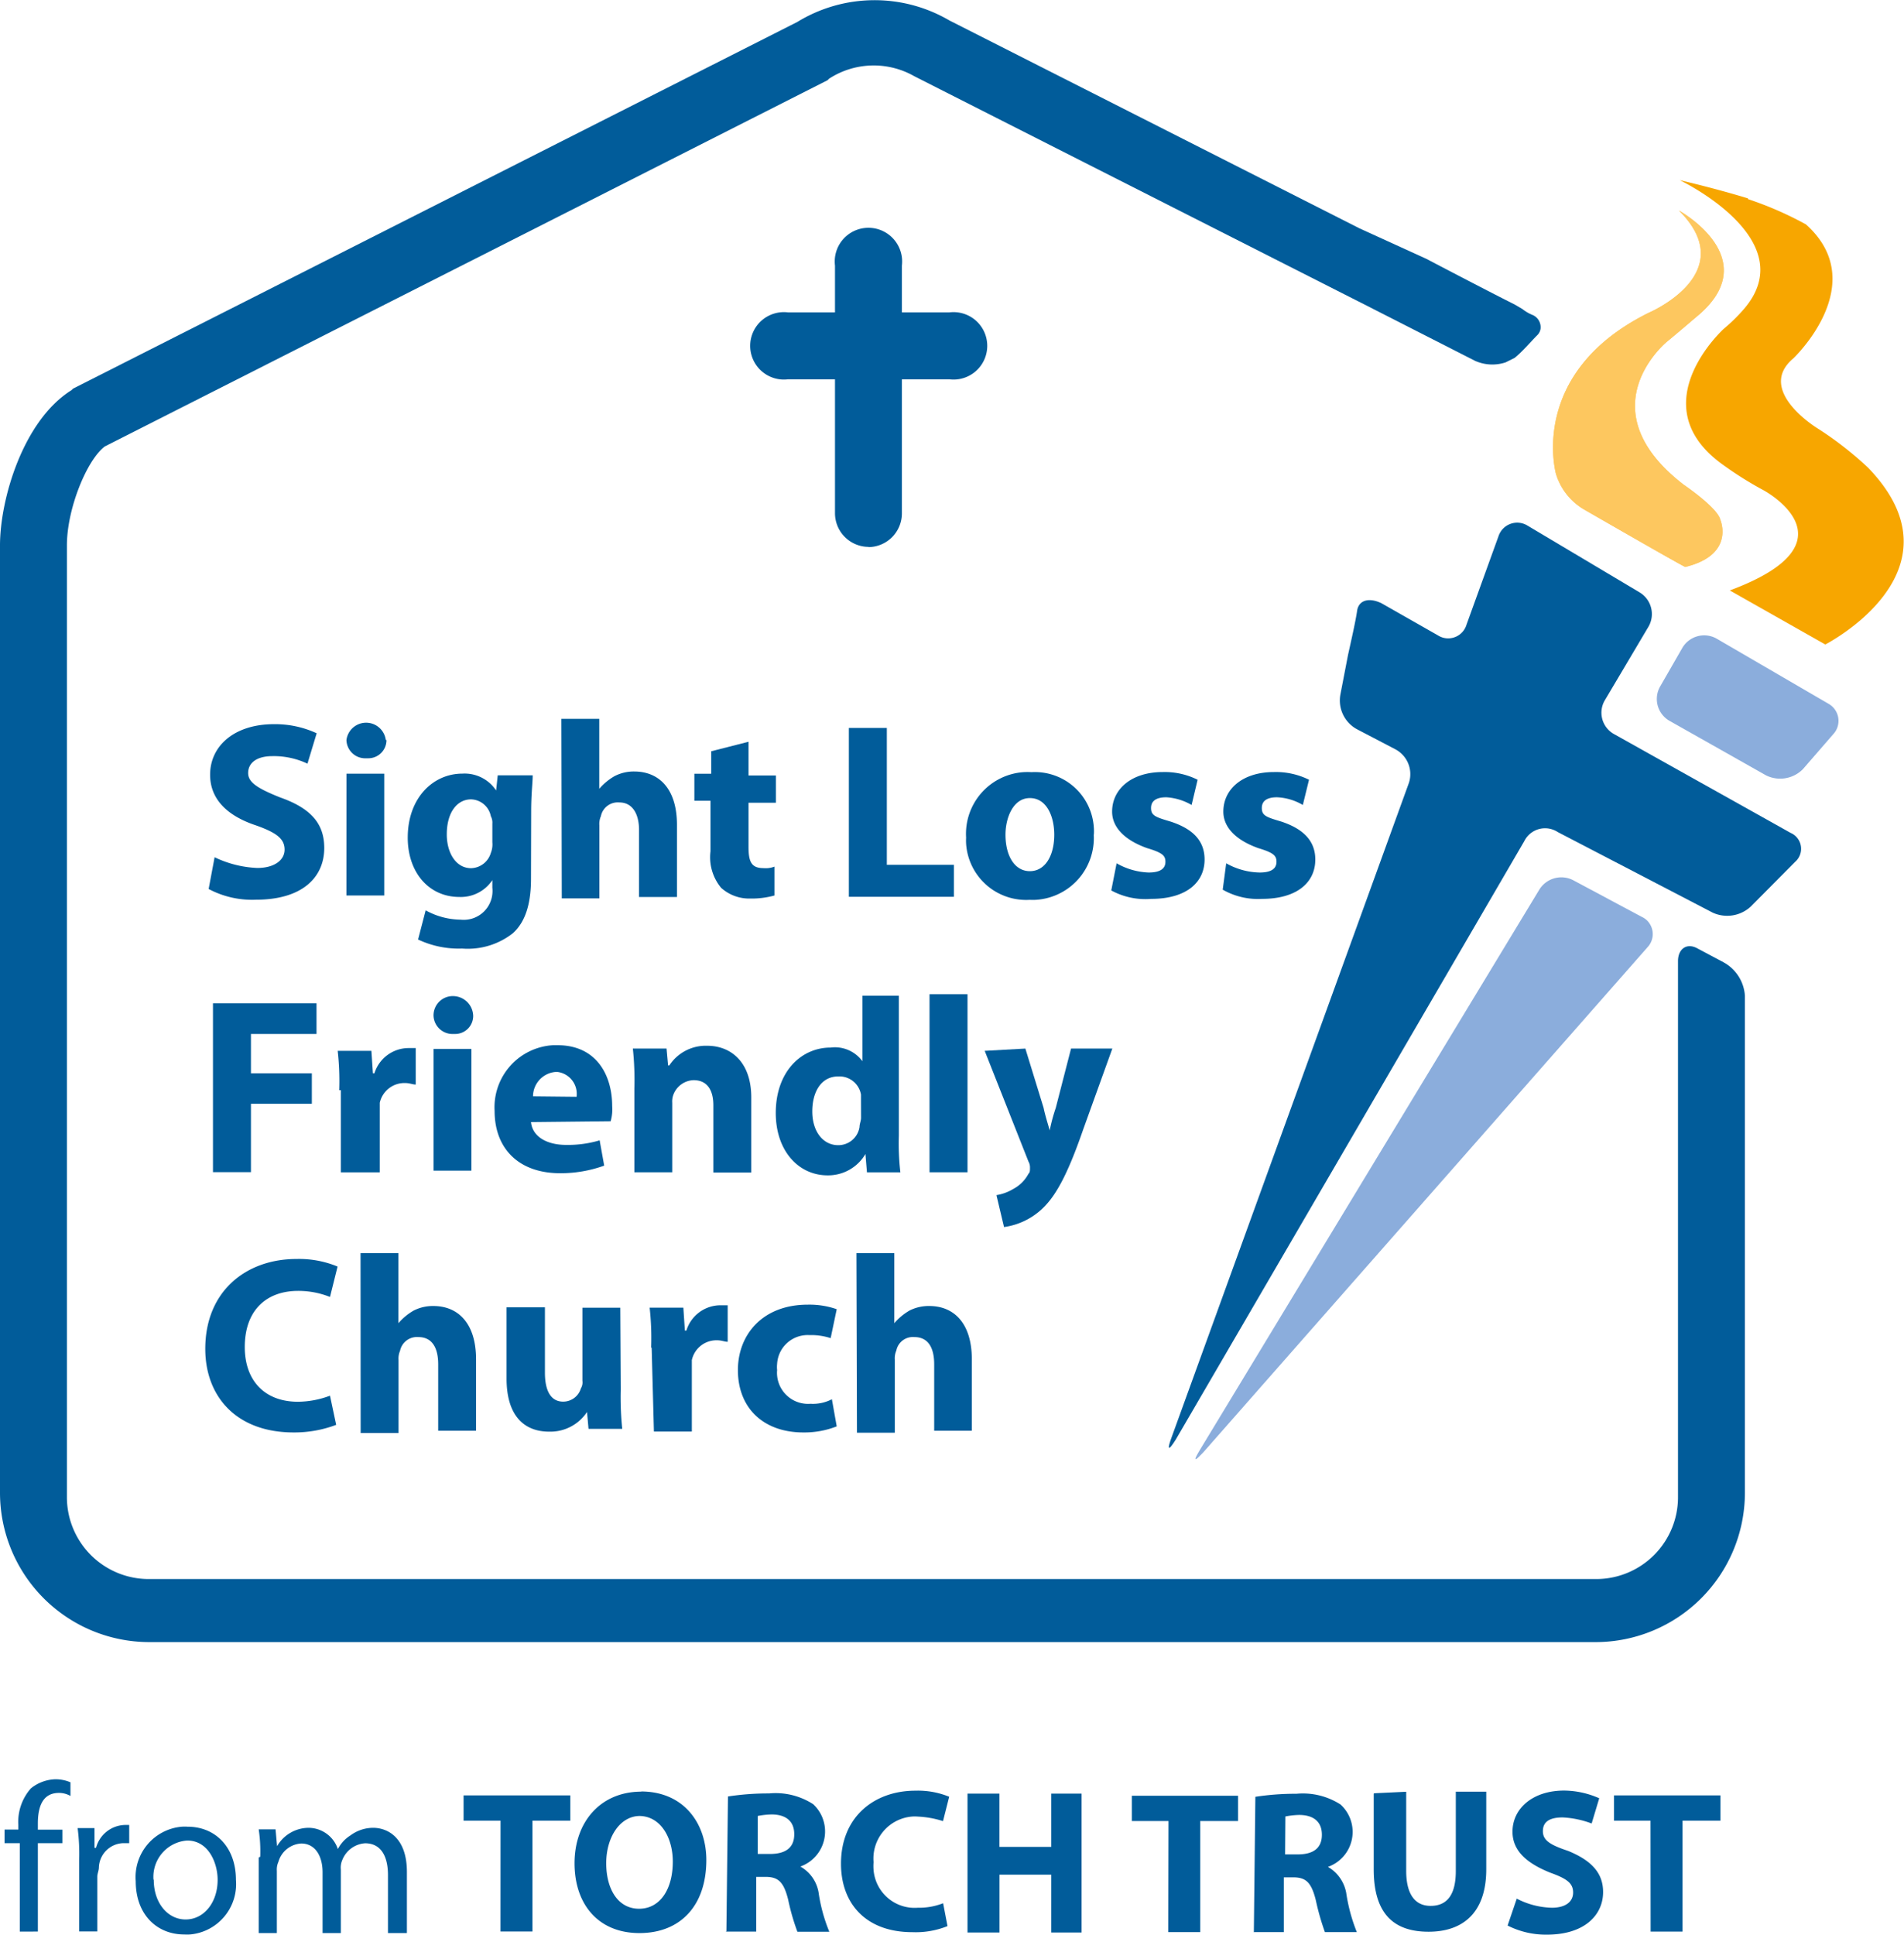
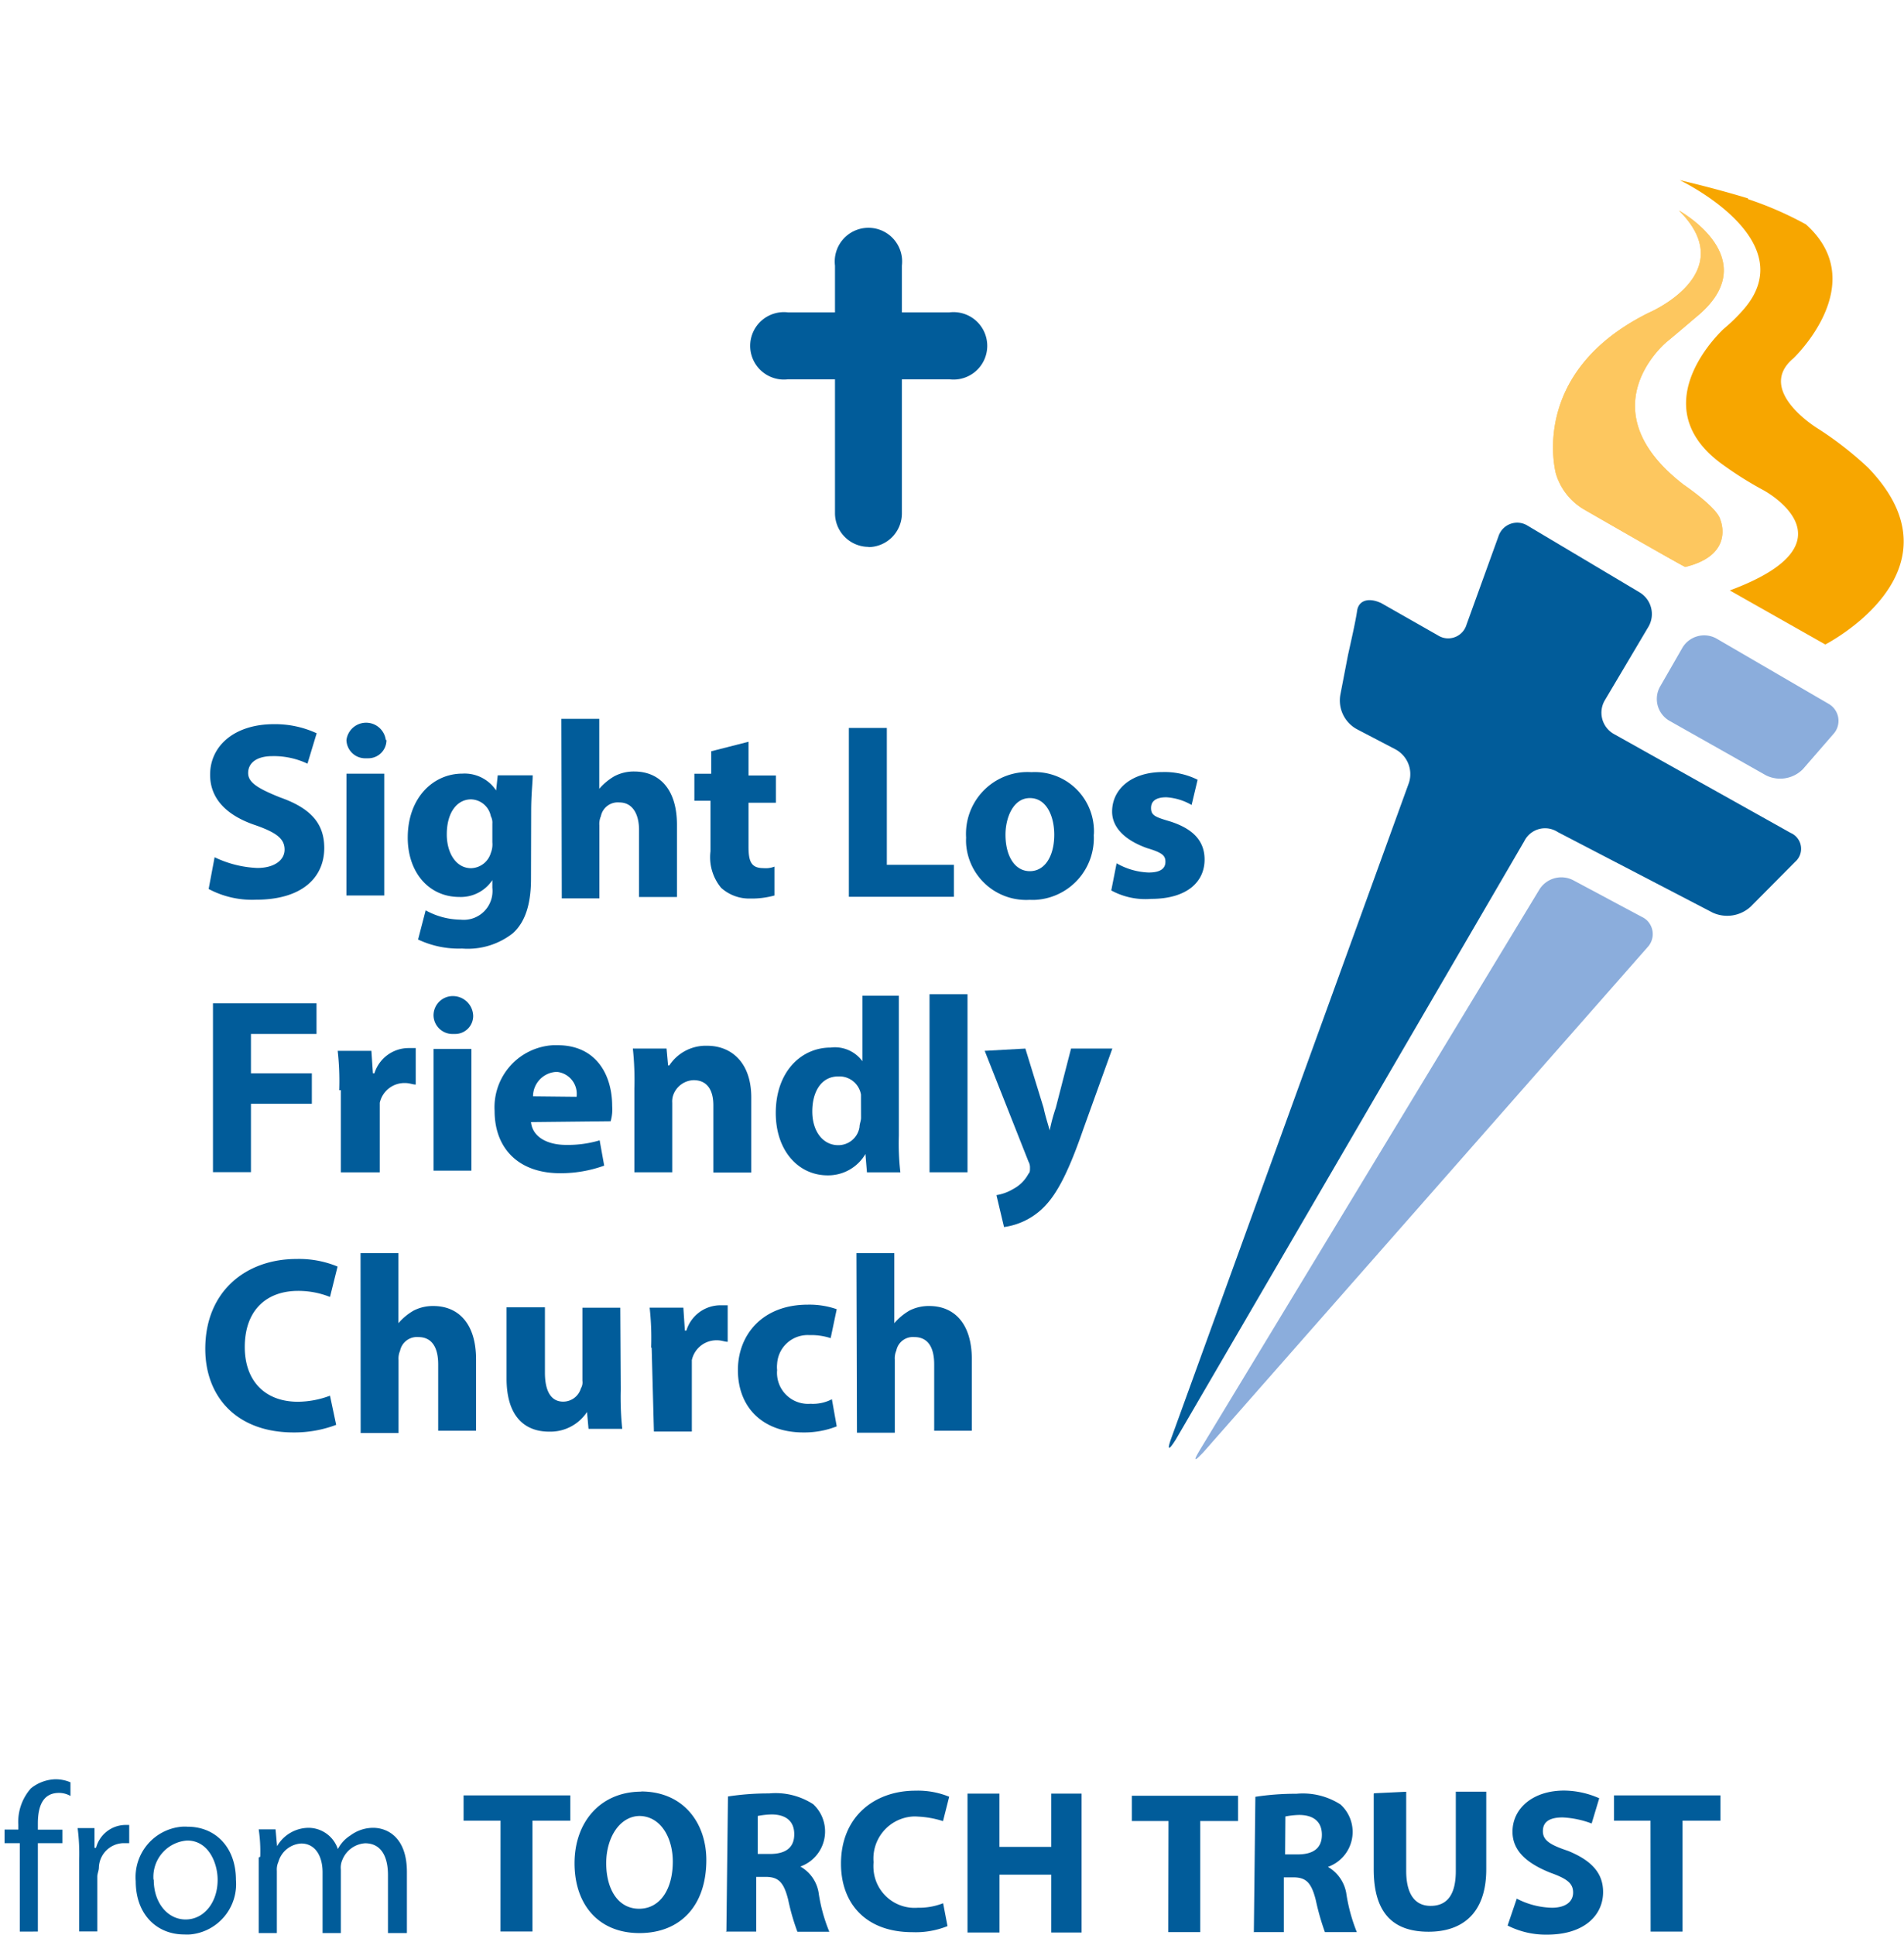
<svg xmlns="http://www.w3.org/2000/svg" id="Layer_1" data-name="Layer 1" viewBox="0 0 338.92 344.28">
  <defs>
    <style>.cls-1{fill:#fdc75f;}.cls-2{fill:#015c9a;}.cls-3{fill:#8baddc;}.cls-4{fill:#f7a600;}</style>
  </defs>
  <g id="Group_623" data-name="Group 623">
    <path id="Path_691" data-name="Path 691" class="cls-1" d="M298.87,37.47s15.73,8.66,3,19c0,0-3.51,3-5.15,4.34,0,0-14.6,11.91,3,25.46,0,0,6,4.06,6.5,6.22,0,0,2.72,6.23-6.23,8.4-.27,0-18.13-10.29-18.13-10.29a11.1,11.1,0,0,1-4.88-6.23s-5.15-18,16.52-28.72c0,0,16.52-7,5.41-18.13" />
    <path id="Path_692" data-name="Path 692" class="cls-1" d="M298.87,37.47s15.73,8.66,3,19c0,0-3.51,3-5.15,4.34,0,0-14.6,11.91,3,25.46,0,0,6,4.06,6.5,6.22,0,0,2.72,6.23-6.23,8.4-.27,0-18.13-10.29-18.13-10.29a11.1,11.1,0,0,1-4.88-6.23s-5.15-18,16.52-28.72c0,0,16.52-7,5.41-18.13" />
    <path id="Path_693" data-name="Path 693" class="cls-2" d="M319.55,153.36a3.07,3.07,0,0,0,.29-4.34,3,3,0,0,0-1.1-.8l-31.46-17.6a4.35,4.35,0,0,1-1.65-5.94h0v0l7.86-13.25a4.5,4.5,0,0,0-1.61-6l-20-11.91a3.5,3.5,0,0,0-4.81,1.18h0a3.62,3.62,0,0,0-.33.72l-5.69,15.73a3.41,3.41,0,0,1-4.24,2.31,3.69,3.69,0,0,1-.9-.42l-10-5.69c-2.25-1.08-4.07-.54-4.34,1.35s-1.08,5.42-1.62,7.87l-1.35,7a5.82,5.82,0,0,0,3,6.23l6.74,3.52a5,5,0,0,1,2.45,6L208.52,255.86c-.81,2.24-.54,2.42.8.27l62-106.43a4.13,4.13,0,0,1,5.53-1.88,2.86,2.86,0,0,1,.42.24l27.62,14.36a6.19,6.19,0,0,0,6.74-1.08Z" />
    <path id="Path_694" data-name="Path 694" class="cls-3" d="M314.4,138a5.7,5.7,0,0,0,6.5-1.1l5.41-6.23a3.48,3.48,0,0,0-.14-4.92,3.65,3.65,0,0,0-.67-.5l-20-11.64a4.51,4.51,0,0,0-6,1.62l-4.06,7.06a4.49,4.49,0,0,0,1.64,5.93Z" />
    <path id="Path_695" data-name="Path 695" class="cls-3" d="M280,156.62a4.61,4.61,0,0,0-5.95,1.62L213.66,257.9c-1.35,2.25-1.08,2.25.54.54l79.08-89.89a3.41,3.41,0,0,0-.15-4.8,3.56,3.56,0,0,0-.93-.61Z" />
    <path id="Path_696" data-name="Path 696" class="cls-4" d="M311.14,35.3C304.92,33.41,299,32.06,299,32.06s22.2,10.56,11.37,23a30.9,30.9,0,0,1-3.52,3.44S291.93,72,306.54,82.6a63.85,63.85,0,0,0,7.32,4.61s17.33,9.21-5.95,17.86l17,9.62s25.44-13,7.62-31.46a61.09,61.09,0,0,0-9-7s-11.1-6.75-4.31-12.45c0,0,14.06-13.28,2.24-23.85a61.89,61.89,0,0,0-10.29-4.49" />
    <path id="Path_697" data-name="Path 697" class="cls-2" d="M198.76,153.63a12.41,12.41,0,0,0,5.69,1.64c2.25,0,3-.81,3-1.91s-.54-1.62-3.26-2.43c-4.5-1.61-6.23-4.06-6.23-6.49,0-4.07,3.53-7.05,9-7.05a13.13,13.13,0,0,1,6.22,1.37l-1.07,4.49a10.19,10.19,0,0,0-4.5-1.37c-1.64,0-2.72.54-2.72,1.91s.81,1.62,3.53,2.43c4.07,1.34,6,3.52,6,6.74,0,4.07-3.26,7-9.49,7a12.7,12.7,0,0,1-7.12-1.5Z" />
    <path id="Path_698" data-name="Path 698" class="cls-2" d="M38.2,152.55a19.34,19.34,0,0,0,7.6,1.91c3,0,4.86-1.37,4.86-3.26s-1.35-3-5.13-4.33c-4.87-1.62-8.13-4.5-8.13-9,0-5.15,4.34-9,11.37-9a17.64,17.64,0,0,1,7.6,1.62l-1.64,5.41a14,14,0,0,0-6.23-1.34c-3,0-4.33,1.34-4.33,3s1.64,2.72,5.68,4.34c5.42,1.91,7.87,4.61,7.87,9,0,5.14-3.8,9.21-12.18,9.21a16.47,16.47,0,0,1-8.4-1.91Z" />
    <path id="Path_699" data-name="Path 699" class="cls-2" d="M68.79,131.7a3.23,3.23,0,0,1-3.19,3.24h0a3,3,0,0,1-.43,0,3.34,3.34,0,0,1-3.5-3.18v-.08a3.53,3.53,0,0,1,7,0m-7,6H68.4v21.68H61.66Z" />
    <path id="Path_700" data-name="Path 700" class="cls-2" d="M94.52,156.35c0,4.07-.81,7.57-3.26,9.75a13,13,0,0,1-9,2.7,16.94,16.94,0,0,1-7.84-1.61L75.77,162A13.17,13.17,0,0,0,82,163.66a5.12,5.12,0,0,0,5.64-4.55,5.43,5.43,0,0,0,0-1.14v-1.35h0a6.73,6.73,0,0,1-5.87,3c-5.41,0-9.19-4.34-9.19-10.56,0-7.06,4.5-11.39,9.73-11.39a6.72,6.72,0,0,1,6,3h0l.29-2.7h6.22c0,1.34-.27,3.23-.27,6.49Zm-6.88-9.75a2.45,2.45,0,0,0-.27-1.35,3.7,3.7,0,0,0-3.51-3c-2.45,0-4.33,2.25-4.33,6.25,0,3.24,1.61,6,4.33,6a3.77,3.77,0,0,0,3.51-2.72,4.07,4.07,0,0,0,.27-1.89Z" />
    <path id="Path_701" data-name="Path 701" class="cls-2" d="M99.93,127.92h6.74v12.45h0a10.58,10.58,0,0,1,2.7-2.24,7.38,7.38,0,0,1,3.53-.84c4.34,0,7.6,3,7.6,9.49v12.85h-6.75V147.68c0-2.7-1.08-4.88-3.5-4.88a3.06,3.06,0,0,0-3.29,2.45,3.45,3.45,0,0,0-.27,1.62v13H100Z" />
    <path id="Path_702" data-name="Path 702" class="cls-2" d="M133.24,132v6h4.87v4.85h-4.87v7.84c0,2.7.53,3.8,2.69,3.8a4.2,4.2,0,0,0,1.92-.27v5.14a15.2,15.2,0,0,1-4.34.54,7.45,7.45,0,0,1-5.15-1.91,8.52,8.52,0,0,1-1.89-6.49v-9H123.6v-4.81h3v-4Z" />
    <path id="Path_703" data-name="Path 703" class="cls-2" d="M151.1,129.54h6.76V153.9H169.8v5.69H151.1Z" />
    <path id="Path_704" data-name="Path 704" class="cls-2" d="M194.69,148.51a11,11,0,0,1-10.3,11.62,9.55,9.55,0,0,1-1.07,0,10.71,10.71,0,0,1-11.35-10,9.33,9.33,0,0,1,0-1.06,11,11,0,0,1,10.19-11.66,11.69,11.69,0,0,1,1.45,0,10.52,10.52,0,0,1,11.1,9.9,8.42,8.42,0,0,1,0,1.23m-15.73,0c0,3.77,1.64,6.49,4.34,6.49s4.34-2.72,4.34-6.49c0-3.26-1.35-6.52-4.34-6.52s-4.34,3.53-4.34,6.52" />
-     <path id="Path_705" data-name="Path 705" class="cls-2" d="M218.27,153.63a12.57,12.57,0,0,0,5.95,1.64c2.25,0,3-.81,3-1.91s-.54-1.62-3.24-2.43c-4.49-1.61-6.22-4.06-6.22-6.49,0-4.07,3.5-7.05,9-7.05a13.25,13.25,0,0,1,6.25,1.37l-1.1,4.49a9.86,9.86,0,0,0-4.61-1.37c-1.61,0-2.69.54-2.69,1.91s.8,1.62,3.52,2.43c4,1.34,6,3.52,6,6.74,0,4.07-3.26,7-9.48,7a12.64,12.64,0,0,1-7-1.64Z" />
    <path id="Path_706" data-name="Path 706" class="cls-2" d="M37.91,178.55H56.34V184H44.67v7H55.51v5.42H44.67v12.17H37.91Z" />
    <path id="Path_707" data-name="Path 707" class="cls-2" d="M60.38,194a48.51,48.51,0,0,0-.27-7h6l.27,4h.27a6.38,6.38,0,0,1,6-4.49h1.35V193c-.54,0-1.08-.27-1.91-.27a4.5,4.5,0,0,0-4.49,3.51v12.38H60.67V194Z" />
    <path id="Path_708" data-name="Path 708" class="cls-2" d="M84.23,180.73A3.21,3.21,0,0,1,81.05,184H80.7a3.38,3.38,0,0,1-3.53-3.21v0a3.43,3.43,0,0,1,3.3-3.53h.23a3.61,3.61,0,0,1,3.53,3.53m-7.06,5.87h6.74v21.66H77.17Z" />
    <path id="Path_709" data-name="Path 709" class="cls-2" d="M94.52,199.68c.27,2.71,3,4.06,6.22,4.06a19.72,19.72,0,0,0,6-.81l.81,4.5a22.82,22.82,0,0,1-7.85,1.35c-7.32,0-11.66-4.34-11.66-11.1A11.06,11.06,0,0,1,98.45,186h.79c7,0,9.73,5.42,9.73,10.83a7.67,7.67,0,0,1-.27,2.7Zm8.11-4.5a3.93,3.93,0,0,0-3.38-4.42h0l-.37,0a4.37,4.37,0,0,0-4,4.34Z" />
    <path id="Path_710" data-name="Path 710" class="cls-2" d="M112.92,193.72a52.86,52.86,0,0,0-.27-7.12h6l.27,3h.22a7.76,7.76,0,0,1,6.74-3.5c4.32,0,7.85,3,7.85,9.19v13.37h-6.75V196.71c0-2.72-1.08-4.49-3.53-4.49a4,4,0,0,0-3.52,2.42,3.45,3.45,0,0,0-.27,1.62v12.35h-6.74Z" />
    <path id="Path_711" data-name="Path 711" class="cls-2" d="M160,176.93v25.2a44,44,0,0,0,.27,6.49h-5.95l-.27-3.26h0a7.69,7.69,0,0,1-6.74,3.8c-5.15,0-9.22-4.34-9.22-11.1,0-7.32,4.5-11.64,9.76-11.64a6.06,6.06,0,0,1,5.66,2.43h0V177.2H160Zm-6.74,18.95V194.8a3.89,3.89,0,0,0-4.06-3.24c-3,0-4.61,2.7-4.61,6.23s1.89,6,4.61,6a3.81,3.81,0,0,0,3.8-3.25c0-.54.27-1.08.27-1.62Z" />
    <rect id="Rectangle_813" data-name="Rectangle 813" class="cls-2" x="165.46" y="176.93" width="6.76" height="31.68" />
    <path id="Path_712" data-name="Path 712" class="cls-2" d="M182.52,186.6l3.25,10.56c.27,1.35.81,3,1.08,4h0a31.24,31.24,0,0,1,1.08-4l2.72-10.56H198L192.81,201c-3,8.68-5.15,12.2-7.57,14.36a12.36,12.36,0,0,1-6.52,3l-1.35-5.68a8.43,8.43,0,0,0,3-1.1,6.51,6.51,0,0,0,2.7-2.7c.27-.27.27-.54.27-1.08a2.09,2.09,0,0,0-.27-1.1L175.28,187Z" />
    <path id="Path_713" data-name="Path 713" class="cls-2" d="M59.84,253.56a21.06,21.06,0,0,1-7.57,1.35c-10.29,0-15.73-6.49-15.73-14.87,0-10.3,7.3-16,16.25-16a17.93,17.93,0,0,1,7.3,1.35l-1.35,5.41a15.18,15.18,0,0,0-5.69-1.08c-5.41,0-9.48,3.24-9.48,10,0,5.95,3.53,9.73,9.48,9.73a16.51,16.51,0,0,0,5.69-1.08Z" />
    <path id="Path_714" data-name="Path 714" class="cls-2" d="M64.18,223h6.74v12.47h0a10.34,10.34,0,0,1,2.72-2.25,7.47,7.47,0,0,1,3.5-.81c4.34,0,7.6,3,7.6,9.49v12.71H78v-11.8c0-3-1.1-4.87-3.53-4.87a3.06,3.06,0,0,0-3.26,2.45,3.45,3.45,0,0,0-.27,1.62v13H64.2Z" />
    <path id="Path_715" data-name="Path 715" class="cls-2" d="M110.49,247.27a55,55,0,0,0,.27,7h-6l-.27-3h0a7.82,7.82,0,0,1-6.74,3.5c-4.34,0-7.58-2.7-7.58-9.46V232.64H97v11.64c0,3.26,1.07,5.15,3.25,5.15a3.29,3.29,0,0,0,3.15-2.36,2.06,2.06,0,0,0,.27-1.35v-13h6.74Z" />
    <path id="Path_716" data-name="Path 716" class="cls-2" d="M115.91,239.77a48.93,48.93,0,0,0-.27-7.06h6l.27,4.07h.27a6.36,6.36,0,0,1,6-4.5h1.35v6.5c-.54,0-1.08-.27-1.89-.27a4.49,4.49,0,0,0-4.49,3.52v12.72h-6.75L116,239.88Z" />
    <path id="Path_717" data-name="Path 717" class="cls-2" d="M148.94,253.83a15.72,15.72,0,0,1-5.95,1.08c-7.06,0-11.64-4.31-11.64-11.1,0-6.22,4.31-11.64,12.45-11.64a14.72,14.72,0,0,1,5.14.81l-1.08,5.15a11.11,11.11,0,0,0-3.8-.54,5.44,5.44,0,0,0-5.73,5.13,5,5,0,0,0,0,1.09,5.53,5.53,0,0,0,5.06,6,6.61,6.61,0,0,0,.89,0,7.26,7.26,0,0,0,3.8-.81Z" />
    <path id="Path_718" data-name="Path 718" class="cls-2" d="M152.45,223h6.74v12.47h0a10.62,10.62,0,0,1,2.7-2.25,7.56,7.56,0,0,1,3.53-.81c4.33,0,7.57,3,7.57,9.49v12.71h-6.7v-11.8c0-3-1.08-4.87-3.53-4.87a3,3,0,0,0-3.21,2.4,3.45,3.45,0,0,0-.27,1.62v13h-6.74Z" />
    <path id="Path_719" data-name="Path 719" class="cls-2" d="M154.63,97.32a6,6,0,0,1-6-6V47.27a6,6,0,1,1,11.91,0h0V91.36a6,6,0,0,1-6,6" />
    <path id="Path_720" data-name="Path 720" class="cls-2" d="M169,67.5H140.27a6,6,0,1,1,0-11.91H169a6,6,0,1,1,0,11.91h0" />
-     <path id="Path_721" data-name="Path 721" class="cls-2" d="M306.81,171.25l-4.61-2.45c-1.89-1.08-3.51,0-3.51,2.24v95.33A14.56,14.56,0,0,1,284.18,281H26.54a14.57,14.57,0,0,1-14.63-14.5V97.05c0-6.5,3.53-15.17,6.74-17.6L147.3,14.28l.27-.27a14.58,14.58,0,0,1,15.17-.45l79.08,40.09.54.27,20.22,10.3a7.57,7.57,0,0,0,5.42.27l1.62-.81c1.37-1.1,2.71-2.72,4.06-4.07a2,2,0,0,0,.54-1.08,2.37,2.37,0,0,0-1.35-2.45A7.34,7.34,0,0,1,271,55h0l-1.38-.81c-5.41-2.71-15.73-8.13-15.73-8.13L242,40.64h0l-73-37a26.37,26.37,0,0,0-27.08.27L13,69.16l-.27.27C4.07,74.85,0,88.91,0,97.05v168.7a26.59,26.59,0,0,0,26.54,26.47H284.07a26.59,26.59,0,0,0,26.53-26.54V177.2a7.3,7.3,0,0,0-3.8-5.95" />
    <path id="Path_722" data-name="Path 722" class="cls-2" d="M293.82,343.74h5.68V324h6.74v-4.5H287.3V324h6.5Zm-25.46-1.08a15.06,15.06,0,0,0,7,1.62c6.74,0,10-3.53,10-7.58,0-3.52-2.24-5.68-6.22-7.32-3.24-1.08-4.5-1.89-4.5-3.51s1.1-2.45,3.53-2.45a16.85,16.85,0,0,1,5.15,1.08l1.35-4.49a15.74,15.74,0,0,0-6.23-1.37c-5.68,0-9.21,3.25-9.21,7.32,0,3.51,2.72,5.69,6.74,7.3,3,1.08,4.05,1.89,4.05,3.53s-1.35,2.7-3.78,2.7a14.19,14.19,0,0,1-6.25-1.62Zm-23.83-23.48v13.48c0,7.85,3.51,11.1,9.76,11.1s10.27-3.52,10.27-11.1V318.84h-5.42v14.1c0,4.33-1.61,6.22-4.49,6.22s-4.34-2.24-4.34-6.22V318.85l-5.68.27Zm-15.73,4.07a14.23,14.23,0,0,1,2.43-.27c2.45,0,4.07,1.08,4.07,3.53S233.68,330,231,330h-2.25Zm-5.68,20.58h5.41v-9.75h1.62c2.25,0,3.26.81,4.07,4.07a43.69,43.69,0,0,0,1.62,5.68h5.68a30.58,30.58,0,0,1-1.89-7,6.74,6.74,0,0,0-3.25-4.61h0a6.6,6.6,0,0,0,2.24-11.1,12.38,12.38,0,0,0-7.86-1.91,46.84,46.84,0,0,0-7.3.54l-.27,24.11Zm-15.17,0h5.69V324.06h6.74v-4.5h-18.9v4.5H208Zm-35.73-24.65V343.9h5.69V333.61h9.21V343.9h5.41V319.18h-5.41v9.48H177.9v-9.48Zm-4.34,19.51a11.67,11.67,0,0,1-4.49.8,7.33,7.33,0,0,1-7.89-6.71h0a8.17,8.17,0,0,1,0-1.4,7.49,7.49,0,0,1,6.79-8.11,6.49,6.49,0,0,1,1.08,0,17.09,17.09,0,0,1,4.49.81l1.1-4.34a14.7,14.7,0,0,0-6-1.08c-7.3,0-13.26,4.61-13.26,13,0,7,4.34,12.18,12.72,12.18a15.14,15.14,0,0,0,6.24-1.08Zm-33-15.53a14.47,14.47,0,0,1,2.45-.27c2.43,0,4.05,1.08,4.05,3.53s-1.62,3.5-4.32,3.5h-2.18Zm-5.69,20.58h5.42V334h1.62c2.25,0,3.26.81,4.07,4.07a39.27,39.27,0,0,0,1.64,5.69h5.68a29.13,29.13,0,0,1-1.91-7,6.57,6.57,0,0,0-3.24-4.6h0a6.63,6.63,0,0,0,4-8.5,6.54,6.54,0,0,0-1.73-2.6,12.3,12.3,0,0,0-7.84-1.91,47.18,47.18,0,0,0-7.32.54l-.28,24.11Zm-15.43-20.58c3.8,0,6,3.8,6,8.13,0,4.88-2.24,8.38-6,8.38s-5.85-3.5-5.85-8.11,2.45-8.4,6-8.4m.27-4.33c-7.3,0-11.91,5.41-11.91,12.74S106.52,344,113.82,344s11.91-4.88,11.91-13c0-6.51-4-12.2-11.64-12.2m-25,24.92h5.69V324h6.74v-4.5h-19V324H89.1Z" />
    <path id="Path_723" data-name="Path 723" class="cls-2" d="M3.53,343.74V328H.81v-2.42H3.26v-.84a9,9,0,0,1,2.24-6.49,7.26,7.26,0,0,1,4.34-1.62,6.75,6.75,0,0,1,2.7.54v2.43a4.1,4.1,0,0,0-2.25-.54c-2.71.11-3.55,2.47-3.55,5.44v1.1H11.1V328H6.74v15.73Z" />
    <path id="Path_724" data-name="Path 724" class="cls-2" d="M14.09,331a35.91,35.91,0,0,0-.27-5.68h3v3.51h.27a5.48,5.48,0,0,1,5.14-4.07H23V328H21.93a4.48,4.48,0,0,0-4.33,4.33c0,.54-.28,1.08-.28,1.62v9.76H14.09Z" />
    <path id="Path_725" data-name="Path 725" class="cls-2" d="M42,334.53a9,9,0,0,1-8.19,9.72h0a8.86,8.86,0,0,1-1,0c-4.87,0-8.65-3.53-8.65-9.48a9,9,0,0,1,8.21-9.7,8.08,8.08,0,0,1,1,0C38.45,325.07,42,328.84,42,334.53Zm-14.63,0c0,4.07,2.45,7.05,5.68,7.05s5.69-3,5.69-7.05c0-3-1.62-7-5.42-7a6.48,6.48,0,0,0-6,6.95h0Z" />
    <path id="Path_726" data-name="Path 726" class="cls-2" d="M46.32,330.42a26.59,26.59,0,0,0-.27-4.88h3l.27,3h0A6.52,6.52,0,0,1,55,325.27a5.53,5.53,0,0,1,5.14,3.78h0a6.24,6.24,0,0,1,2.24-2.43,6.8,6.8,0,0,1,4.05-1.35c2.45,0,6,1.62,6,7.85V344H69.06v-10.3c0-3.53-1.35-5.68-4.07-5.68a4.7,4.7,0,0,0-4.07,3,3.42,3.42,0,0,0-.25,1.7V344H57.42V333.2c0-3-1.37-5.14-3.8-5.14a4.49,4.49,0,0,0-4.06,3.26,3.35,3.35,0,0,0-.28,1.62V344H46.05V330.55Z" />
  </g>
</svg>